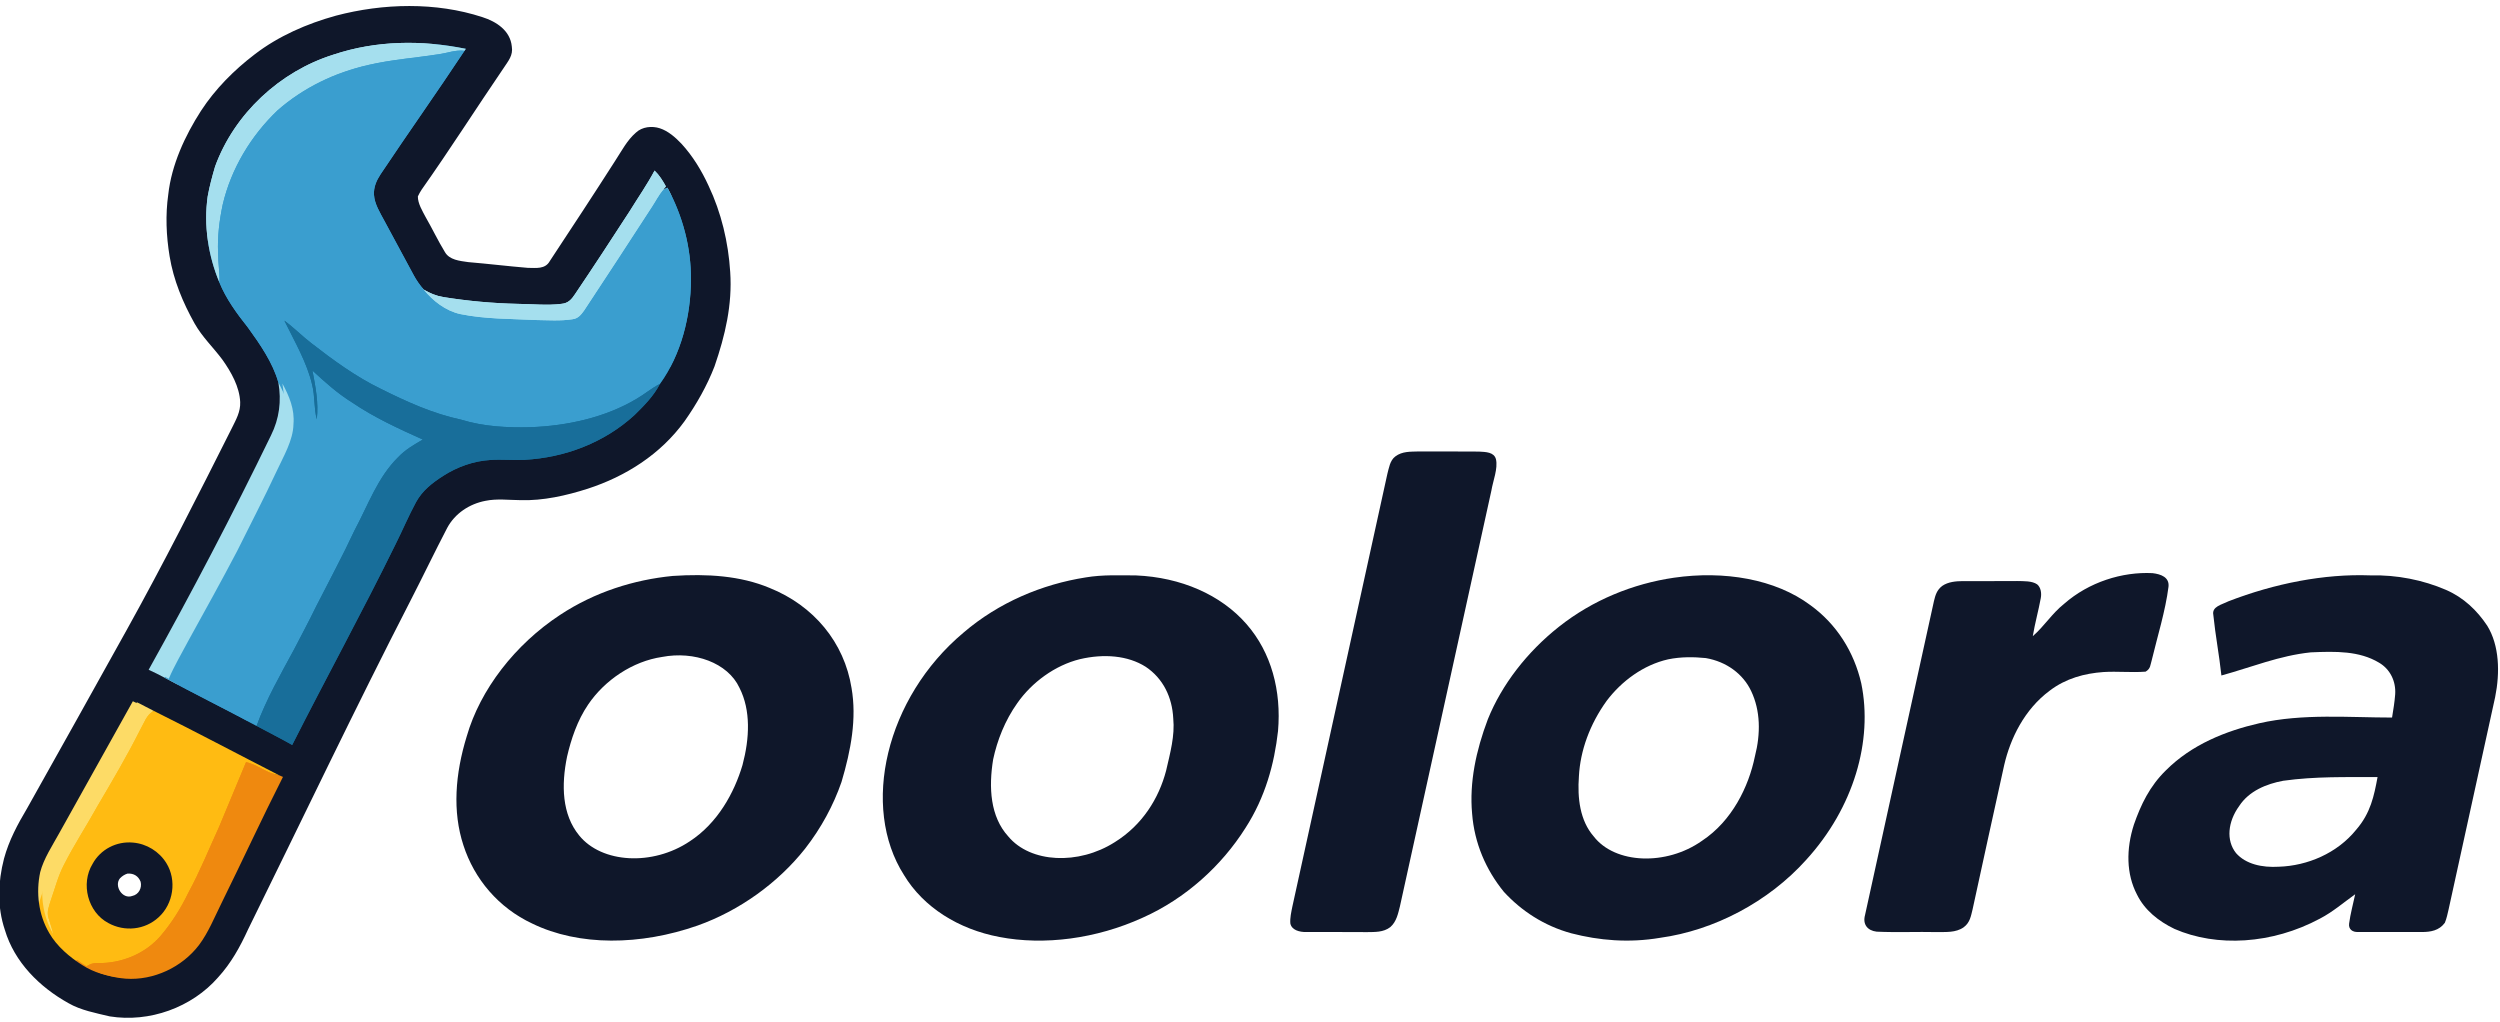
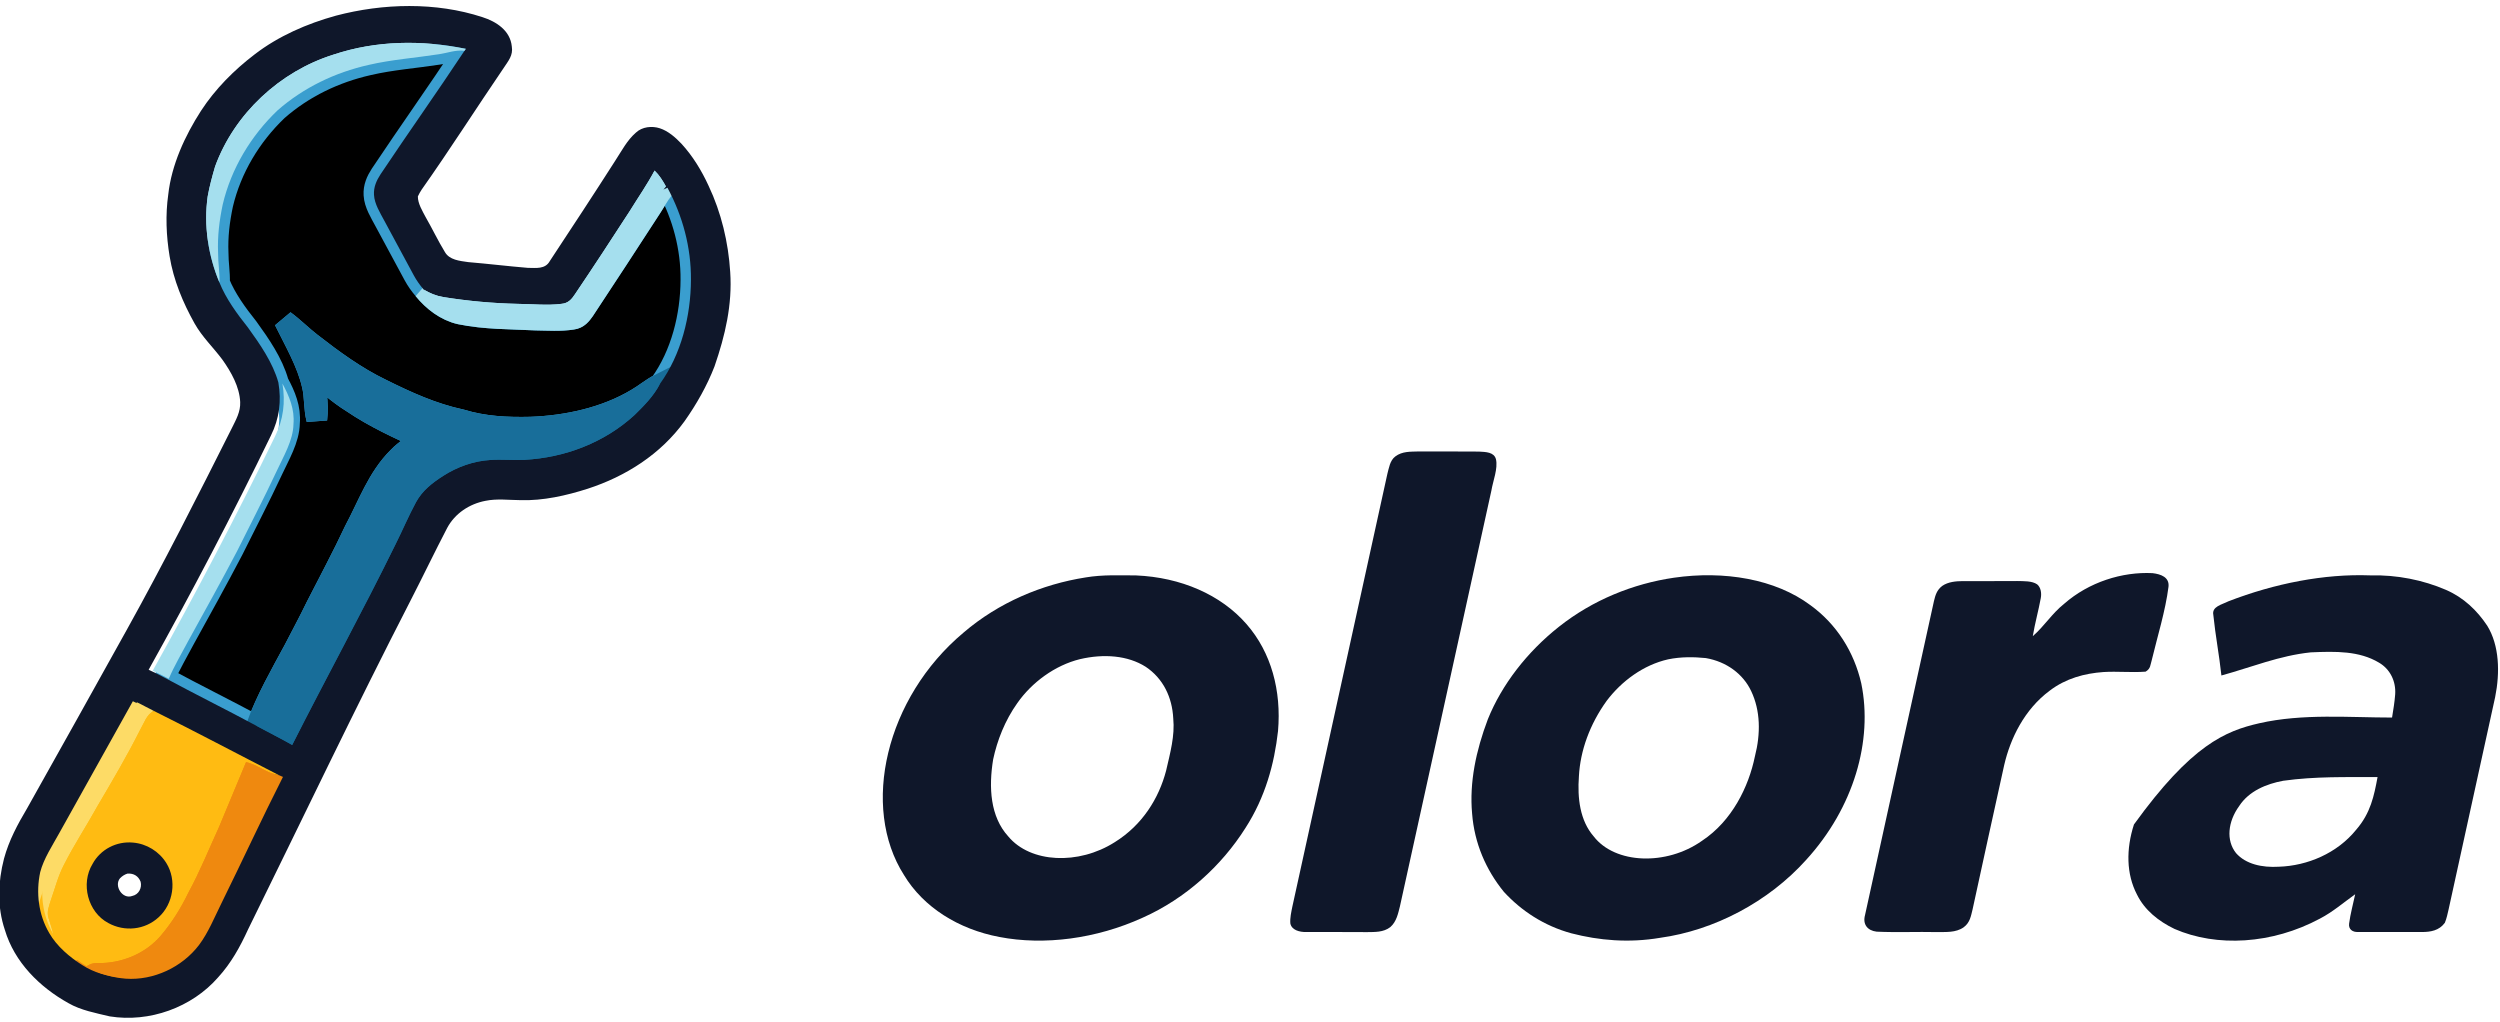
<svg xmlns="http://www.w3.org/2000/svg" width="100%" height="100%" viewBox="0 0 1203 492" version="1.1" xml:space="preserve" style="fill-rule:evenodd;clip-rule:evenodd;">
  <g transform="matrix(0.969,0.247,-0.247,0.969,172.377,-457.716)">
    <path d="M169.03,453.52L168.65,454.58C164.33,455.16 161.08,457.59 157.17,459.22C146.72,463.69 135.69,467.35 125.6,472.59C110.83,480.12 97.97,490.88 88.57,504.58C79.16,519.63 73.87,537.2 74.18,555C74.51,562.84 75.5,570.62 77.78,578.15C78.93,582.79 80.94,587.12 81.94,591.79C73.47,580.59 67.75,566.99 66.21,553C65.85,548.1 65.94,543.09 66.11,538.17C68.83,511.24 85.02,486.17 107.98,471.97C126.33,460.18 147.36,454.6 169.03,453.52Z" style="fill-rule:nonzero;stroke:rgb(165,223,238);stroke-width:10px;" />
  </g>
  <g transform="matrix(0.969,0.247,-0.247,0.969,172.377,-457.716)">
    <path d="M168.65,454.58C160.78,477.2 152.14,499.57 144.18,522.17C143.02,525.57 142.44,529.01 143.57,532.52C144.88,536.74 148.64,540.24 151.56,543.46C158.24,550.77 165,558.01 171.69,565.32C173.58,567.37 175.71,569.18 178,570.78C183.7,575 190.79,578.1 198,577.85C210.21,577.26 221.76,574.11 233.79,571.68C239.48,570.3 245.52,569.25 250.91,566.93C253.48,565.92 254.41,563.76 255.33,561.36C261.83,542.75 268.12,524.1 274.45,505.44C275.61,502.15 276.31,498.75 277.84,495.71C278.41,495.25 278.99,494.79 279.57,494.33C290.04,505.68 297.77,519.45 301.46,534.47C305.69,551.3 305.81,570.4 299.37,586.69C296.02,589.61 293.52,593.25 290.35,596.33C277.95,608.88 260.96,617.33 244.18,622.26C233.27,625.32 222.4,627.53 211,627C196.96,627.53 183.6,625.14 169.94,622.19C156.92,619.56 144.04,614.4 131.89,609.09C126.73,606.86 121.95,603.94 116.74,601.84C123.88,610.22 132.36,618.76 137.39,628.59C140.05,633.55 140.84,639.07 143.58,643.98C142.49,635.96 139.13,629 135.76,621.77C142.98,625.68 150.19,629.45 158.06,631.95C170.29,636.36 182.69,638.59 195.43,640.83C191.89,644.28 188.44,647.64 186.01,652C178.83,663.89 177.67,678.04 174.39,691.27C171.84,704.76 168.49,718.06 165.49,731.45C163.94,739.06 162.04,746.58 160.3,754.15C157.02,767.25 153.28,780.63 151.94,794.1C135.8,790.08 119.52,786.64 103.39,782.58C104.46,775.65 106.5,768.91 108.13,762.04C112.2,746.4 116.33,730.76 120.06,715.03C123.06,701.02 126.35,687.08 129.01,673C130.42,665.36 133.09,656.6 131.27,648.97C130.11,641.93 126,636.49 121.29,631.39C116.37,622.8 108.11,615.67 100.58,609.38C93.91,604.32 86.92,598.58 81.94,591.79C80.94,587.12 78.93,582.79 77.78,578.15C75.5,570.62 74.51,562.84 74.18,555C73.87,537.2 79.16,519.63 88.57,504.58C97.97,490.88 110.83,480.12 125.6,472.59C135.69,467.35 146.72,463.69 157.17,459.22C161.08,457.59 164.33,455.16 168.65,454.58Z" style="fill-rule:nonzero;stroke:rgb(58,158,207);stroke-width:10px;" />
  </g>
  <g transform="matrix(0.969,0.247,-0.247,0.969,172.377,-457.716)">
    <path d="M271.52,487.85C274.3,489.42 276.51,491.57 278.68,493.88L277.84,495.71C276.31,498.75 275.61,502.15 274.45,505.44C268.12,524.1 261.83,542.75 255.33,561.36C254.41,563.76 253.48,565.92 250.91,566.93C245.52,569.25 239.48,570.3 233.79,571.68C221.76,574.11 210.21,577.26 198,577.85C190.79,578.1 183.7,575 178,570.78C181.29,571.75 184.56,572.24 188,571.95C199.94,570.88 211.8,568.98 223.49,566.29C230.29,564.6 237.51,563.63 244.02,561.04C246.93,560 248.13,557.83 249.07,555.05C254.47,540.02 259.62,524.9 264.73,509.76C267.02,502.42 269.71,495.32 271.52,487.85Z" style="fill-rule:nonzero;stroke:rgb(165,223,238);stroke-width:10px;" />
  </g>
  <g transform="matrix(0.969,0.247,-0.247,0.969,172.377,-457.716)">
    <path d="M299.37,586.69C297.95,592.94 294.55,598.79 291.23,604.22C280.47,620.68 263.83,632.38 245.16,638.22C239.89,639.84 234.53,640.58 229.31,642.33C221.69,644.77 214.73,649.46 209.29,655.29C205.01,659.88 201.29,664.61 199.7,670.81C197.85,678.13 196.74,685.64 195.12,693.03C187.69,728.42 178.66,763.45 170.81,798.76C164.56,797.03 158.22,795.7 151.94,794.1C153.28,780.63 157.02,767.25 160.3,754.15C162.04,746.58 163.94,739.06 165.49,731.45C168.49,718.06 171.84,704.76 174.39,691.27C177.67,678.04 178.83,663.89 186.01,652C188.44,647.64 191.89,644.28 195.43,640.83C182.69,638.59 170.29,636.36 158.06,631.95C150.19,629.45 142.98,625.68 135.76,621.77C139.13,629 142.49,635.96 143.58,643.98C140.84,639.07 140.05,633.55 137.39,628.59C132.36,618.76 123.88,610.22 116.74,601.84C121.95,603.94 126.73,606.86 131.89,609.09C144.04,614.4 156.92,619.56 169.94,622.19C183.6,625.14 196.96,627.53 211,627C222.4,627.53 233.27,625.32 244.18,622.26C260.96,617.33 277.95,608.88 290.35,596.33C293.52,593.25 296.02,589.61 299.37,586.69Z" style="fill-rule:nonzero;stroke:rgb(24,110,154);stroke-width:10px;" />
  </g>
  <g transform="matrix(0.969,0.247,-0.247,0.969,174.315,-457.223)">
-     <path d="M121.29,631.39C126,636.49 130.11,641.93 131.27,648.97C133.09,656.6 130.42,665.36 129.01,673C126.35,687.08 123.06,701.02 120.06,715.03C116.33,730.76 112.2,746.4 108.13,762.04C106.5,768.91 104.46,775.65 103.39,782.58C100.59,781.89 97.78,781.26 94.94,780.76C105.78,739.78 115.6,698.51 124.12,656.99C126.03,648.07 124.98,639.68 121.29,631.39Z" style="fill-rule:nonzero;stroke:rgb(165,223,238);stroke-width:10px;" />
-   </g>
+     </g>
  <g transform="matrix(0.969,0.247,-0.247,0.969,174.315,-457.223)">
    <path d="M91.32,797.31C94.3,797.86 97.23,798.73 100.21,799.32C97.25,801.97 97.14,806.34 96.07,810.02C93.09,823.57 89.22,836.87 85.35,850.18C82.59,860.74 79.01,871.11 76.64,881.76C75.22,887.82 75.26,893.82 74.72,899.99C74.58,902.88 74.12,905.55 75.62,908.2C77.05,910.59 78.63,912.87 79.89,915.36C72.7,908.12 68.83,898.13 68.43,888C68.46,881.31 70.97,874.15 72.64,867.69C78.83,844.53 85.14,820.49 91.32,797.31Z" style="fill-rule:nonzero;stroke:rgb(253,219,102);stroke-width:10px;" />
  </g>
  <g transform="matrix(0.969,0.247,-0.247,0.969,174.315,-457.223)">
    <path d="M100.21,799.32C122.32,804.08 144.3,809.44 166.36,814.45C160.35,815.11 155.29,812.02 149.34,812.25C147.74,823.35 146.14,834.45 144.48,845.54C142.38,857.1 140.87,868.61 137.96,880C136.34,888.05 133.84,895.87 130.24,903.26C125.15,913.65 115.01,921.08 103.82,923.65C101.75,924.11 100.69,924.9 99.23,926.4C92.3,924.18 85.02,920.63 79.89,915.36C78.63,912.87 77.05,910.59 75.62,908.2C74.12,905.55 74.58,902.88 74.72,899.99C75.26,893.82 75.22,887.82 76.64,881.76C79.01,871.11 82.59,860.74 85.35,850.18C89.22,836.87 93.09,823.57 96.07,810.02C97.14,806.34 97.25,801.97 100.21,799.32ZM106.19,863.21C98.32,864.45 91.82,870.22 89.86,877.98C86.61,888.63 93.35,901.03 104.27,903.66C112.94,905.89 122.11,902.53 127,895C132.34,886.95 131.15,875.52 124.18,868.81C119.45,864.24 112.69,862.12 106.19,863.21Z" style="fill-rule:nonzero;stroke:rgb(255,187,18);stroke-width:10px;" />
  </g>
  <g transform="matrix(0.969,0.247,-0.247,0.969,174.315,-457.223)">
    <path d="M149.34,812.25C155.29,812.02 160.35,815.11 166.36,814.45L168.31,814.76C163.4,836.77 159.31,858.93 154.64,880.99C153.08,888.27 152,896.3 149.14,903.14C143.9,915.49 132.22,925.11 118.98,927.53C112.5,928.62 105.5,928.5 99.23,926.4C100.69,924.9 101.75,924.11 103.82,923.65C115.01,921.08 125.15,913.65 130.24,903.26C133.84,895.87 136.34,888.05 137.96,880C140.87,868.61 142.38,857.1 144.48,845.54C146.14,834.45 147.74,823.35 149.34,812.25Z" style="fill-rule:nonzero;stroke:rgb(239,137,15);stroke-width:10px;" />
  </g>
  <g transform="matrix(0.969,0.247,-0.247,0.969,172.377,-457.716)">
    <path d="M173.01,436.77C180.05,437.18 187.6,439.74 190.2,446.96C191.95,450.97 190.27,454.08 188.99,457.87C180.93,480.02 173.59,502.42 165.17,524.43C164.76,525.62 164.44,526.82 164.22,528.04C165.02,531.34 168.05,534.26 170.27,536.73C174.72,541.3 178.79,546.23 183.35,550.68C186.46,553.99 191.45,553.11 195.49,552.69C204.97,551.1 214.51,549.88 223.99,548.28C227.81,547.31 232.28,546.97 233.44,542.45C239.71,524.34 245.97,506.21 251.98,488.01C253.84,482.64 255.05,477.05 258.33,472.34C260.55,468.87 264.97,467.25 268.96,467.51C273.18,467.79 277.34,469.92 280.86,472.14C287.57,476.51 293.47,482.29 298.49,488.5C307.63,499.52 314.45,512.54 318.84,526.14C323.77,541.14 324.04,556.41 322.75,572.01C321.55,582.01 318.85,591.85 315.26,601.24C308.04,619.41 294.5,633.82 278.12,644.18C268.99,649.89 258.77,655.12 248.21,657.46C242.67,658.83 236.99,659.48 231.9,661.96C224.79,665.29 219.16,671.48 217.28,679.18C214.33,691.74 211.8,704.42 208.92,717C195.74,774.5 184.35,832.32 172.16,890.02C170.53,899.03 168.26,907.78 163.91,915.9C155.22,933.15 137.22,945.27 118.01,947.01C111.07,947.11 103.79,947.61 97.18,945.75C81.82,941.7 67.14,933.07 58.82,919.16C52.4,909.25 49.91,897.7 49.95,886C50.09,876.87 52.21,868.46 54.75,859.78C63.27,828.21 71.56,796.58 79.93,764.98C89.28,729.54 97.2,693.8 105.06,658.01C105.98,653.61 107.14,649.55 105.82,645.09C103.71,638.03 98.02,632.11 92.53,627.44C86.76,622.75 80.4,619.26 75.19,613.81C67.21,605.41 60.22,596.1 55.56,585.44C51.59,576.38 48.66,566.67 47.6,556.82C45.59,542.61 48.4,527.44 52.91,513.93C56.94,502.07 63.46,491.01 71.22,481.22C80.12,469.85 92.03,460.63 104.52,453.5C125.03,442.1 149.45,435.19 173.01,436.77ZM81.94,591.79C86.92,598.58 93.91,604.32 100.58,609.38C108.11,615.67 116.37,622.8 121.29,631.39C124.98,639.68 126.03,648.07 124.12,656.99C115.6,698.51 105.78,739.78 94.94,780.76C97.78,781.26 100.59,781.89 103.39,782.58C119.52,786.64 135.8,790.08 151.94,794.1C158.22,795.7 164.56,797.03 170.81,798.76C178.66,763.45 187.69,728.42 195.12,693.03C196.74,685.64 197.85,678.13 199.7,670.81C201.29,664.61 205.01,659.88 209.29,655.29C214.73,649.46 221.69,644.77 229.31,642.33C234.53,640.58 239.89,639.84 245.16,638.22C263.83,632.38 280.47,620.68 291.23,604.22C294.55,598.79 297.95,592.94 299.37,586.69C305.81,570.4 305.69,551.3 301.46,534.47C297.77,519.45 290.04,505.68 279.57,494.33C278.99,494.79 278.41,495.25 277.84,495.71L278.68,493.88C276.51,491.57 274.3,489.42 271.52,487.85C269.71,495.32 267.02,502.42 264.73,509.76C259.62,524.9 254.47,540.02 249.07,555.05C248.13,557.83 246.93,560 244.02,561.04C237.51,563.63 230.29,564.6 223.49,566.29C211.8,568.98 199.94,570.88 188,571.95C184.56,572.24 181.29,571.75 178,570.78C175.71,569.18 173.58,567.37 171.69,565.32C165,558.01 158.24,550.77 151.56,543.46C148.64,540.24 144.88,536.74 143.57,532.52C142.44,529.01 143.02,525.57 144.18,522.17C152.14,499.57 160.78,477.2 168.65,454.58L169.03,453.52C147.36,454.6 126.33,460.18 107.98,471.97C85.02,486.17 68.83,511.24 66.11,538.17C65.94,543.09 65.85,548.1 66.21,553C67.75,566.99 73.47,580.59 81.94,591.79ZM79.89,915.36C85.02,920.63 92.3,924.18 99.23,926.4C105.5,928.5 112.5,928.62 118.98,927.53C132.22,925.11 143.9,915.49 149.14,903.14C152,896.3 153.08,888.27 154.64,880.99C159.31,858.93 163.4,836.77 168.31,814.76L166.36,814.45C144.3,809.44 122.32,804.08 100.21,799.32C97.23,798.73 94.3,797.86 91.32,797.31C85.14,820.49 78.83,844.53 72.64,867.69C70.97,874.15 68.46,881.31 68.43,888C68.83,898.13 72.7,908.12 79.89,915.36Z" style="fill:rgb(15,23,42);fill-rule:nonzero;" />
  </g>
  <g transform="matrix(0.969,0.247,-0.247,0.969,172.377,-457.716)">
    <path d="M169.03,453.52L168.65,454.58C164.33,455.16 161.08,457.59 157.17,459.22C146.72,463.69 135.69,467.35 125.6,472.59C110.83,480.12 97.97,490.88 88.57,504.58C79.16,519.63 73.87,537.2 74.18,555C74.51,562.84 75.5,570.62 77.78,578.15C78.93,582.79 80.94,587.12 81.94,591.79C73.47,580.59 67.75,566.99 66.21,553C65.85,548.1 65.94,543.09 66.11,538.17C68.83,511.24 85.02,486.17 107.98,471.97C126.33,460.18 147.36,454.6 169.03,453.52Z" style="fill:rgb(165,223,238);fill-rule:nonzero;" />
  </g>
  <g transform="matrix(0.969,0.247,-0.247,0.969,172.377,-457.716)">
-     <path d="M168.65,454.58C160.78,477.2 152.14,499.57 144.18,522.17C143.02,525.57 142.44,529.01 143.57,532.52C144.88,536.74 148.64,540.24 151.56,543.46C158.24,550.77 165,558.01 171.69,565.32C173.58,567.37 175.71,569.18 178,570.78C183.7,575 190.79,578.1 198,577.85C210.21,577.26 221.76,574.11 233.79,571.68C239.48,570.3 245.52,569.25 250.91,566.93C253.48,565.92 254.41,563.76 255.33,561.36C261.83,542.75 268.12,524.1 274.45,505.44C275.61,502.15 276.31,498.75 277.84,495.71C278.41,495.25 278.99,494.79 279.57,494.33C290.04,505.68 297.77,519.45 301.46,534.47C305.69,551.3 305.81,570.4 299.37,586.69C296.02,589.61 293.52,593.25 290.35,596.33C277.95,608.88 260.96,617.33 244.18,622.26C233.27,625.32 222.4,627.53 211,627C196.96,627.53 183.6,625.14 169.94,622.19C156.92,619.56 144.04,614.4 131.89,609.09C126.73,606.86 121.95,603.94 116.74,601.84C123.88,610.22 132.36,618.76 137.39,628.59C140.05,633.55 140.84,639.07 143.58,643.98C142.49,635.96 139.13,629 135.76,621.77C142.98,625.68 150.19,629.45 158.06,631.95C170.29,636.36 182.69,638.59 195.43,640.83C191.89,644.28 188.44,647.64 186.01,652C178.83,663.89 177.67,678.04 174.39,691.27C171.84,704.76 168.49,718.06 165.49,731.45C163.94,739.06 162.04,746.58 160.3,754.15C157.02,767.25 153.28,780.63 151.94,794.1C135.8,790.08 119.52,786.64 103.39,782.58C104.46,775.65 106.5,768.91 108.13,762.04C112.2,746.4 116.33,730.76 120.06,715.03C123.06,701.02 126.35,687.08 129.01,673C130.42,665.36 133.09,656.6 131.27,648.97C130.11,641.93 126,636.49 121.29,631.39C116.37,622.8 108.11,615.67 100.58,609.38C93.91,604.32 86.92,598.58 81.94,591.79C80.94,587.12 78.93,582.79 77.78,578.15C75.5,570.62 74.51,562.84 74.18,555C73.87,537.2 79.16,519.63 88.57,504.58C97.97,490.88 110.83,480.12 125.6,472.59C135.69,467.35 146.72,463.69 157.17,459.22C161.08,457.59 164.33,455.16 168.65,454.58Z" style="fill:rgb(58,158,207);fill-rule:nonzero;" />
-   </g>
+     </g>
  <g transform="matrix(0.969,0.247,-0.247,0.969,172.377,-457.716)">
    <path d="M271.52,487.85C274.3,489.42 276.51,491.57 278.68,493.88L277.84,495.71C276.31,498.75 275.61,502.15 274.45,505.44C268.12,524.1 261.83,542.75 255.33,561.36C254.41,563.76 253.48,565.92 250.91,566.93C245.52,569.25 239.48,570.3 233.79,571.68C221.76,574.11 210.21,577.26 198,577.85C190.79,578.1 183.7,575 178,570.78C181.29,571.75 184.56,572.24 188,571.95C199.94,570.88 211.8,568.98 223.49,566.29C230.29,564.6 237.51,563.63 244.02,561.04C246.93,560 248.13,557.83 249.07,555.05C254.47,540.02 259.62,524.9 264.73,509.76C267.02,502.42 269.71,495.32 271.52,487.85Z" style="fill:rgb(165,223,238);fill-rule:nonzero;" />
  </g>
  <g transform="matrix(0.969,0.247,-0.247,0.969,172.377,-457.716)">
    <path d="M299.37,586.69C297.95,592.94 294.55,598.79 291.23,604.22C280.47,620.68 263.83,632.38 245.16,638.22C239.89,639.84 234.53,640.58 229.31,642.33C221.69,644.77 214.73,649.46 209.29,655.29C205.01,659.88 201.29,664.61 199.7,670.81C197.85,678.13 196.74,685.64 195.12,693.03C187.69,728.42 178.66,763.45 170.81,798.76C164.56,797.03 158.22,795.7 151.94,794.1C153.28,780.63 157.02,767.25 160.3,754.15C162.04,746.58 163.94,739.06 165.49,731.45C168.49,718.06 171.84,704.76 174.39,691.27C177.67,678.04 178.83,663.89 186.01,652C188.44,647.64 191.89,644.28 195.43,640.83C182.69,638.59 170.29,636.36 158.06,631.95C150.19,629.45 142.98,625.68 135.76,621.77C139.13,629 142.49,635.96 143.58,643.98C140.84,639.07 140.05,633.55 137.39,628.59C132.36,618.76 123.88,610.22 116.74,601.84C121.95,603.94 126.73,606.86 131.89,609.09C144.04,614.4 156.92,619.56 169.94,622.19C183.6,625.14 196.96,627.53 211,627C222.4,627.53 233.27,625.32 244.18,622.26C260.96,617.33 277.95,608.88 290.35,596.33C293.52,593.25 296.02,589.61 299.37,586.69Z" style="fill:rgb(24,110,154);fill-rule:nonzero;" />
  </g>
  <g transform="matrix(0.969,0.247,-0.247,0.969,174.315,-457.223)">
    <path d="M121.29,631.39C126,636.49 130.11,641.93 131.27,648.97C133.09,656.6 130.42,665.36 129.01,673C126.35,687.08 123.06,701.02 120.06,715.03C116.33,730.76 112.2,746.4 108.13,762.04C106.5,768.91 104.46,775.65 103.39,782.58C100.59,781.89 97.78,781.26 94.94,780.76C105.78,739.78 115.6,698.51 124.12,656.99C126.03,648.07 124.98,639.68 121.29,631.39Z" style="fill:rgb(165,223,238);fill-rule:nonzero;" />
  </g>
  <g transform="matrix(1.459,0,-0.299,1.361,110.227,-664.847)">
    <path d="M525,648.12C531.67,648.14 538.35,648.09 545.02,648.16C547.41,648.29 550.07,648.34 551.22,650.85C552.61,654.17 551.81,658.45 551.99,662C551.95,711 552,760 551.95,809C551.86,811.41 551.96,814.34 550.29,816.28C548.39,818.19 545.48,818.01 543,818.06C536.33,817.99 529.66,818.05 522.99,818.03C520.68,818.1 517.91,817.32 517.03,814.95C516.51,813.07 516.52,810.95 516.49,809C516.48,758 516.48,707 516.47,656C516.58,654.08 516.32,651.31 517.84,649.87C519.74,648.02 522.54,648.22 525,648.12Z" style="fill:rgb(15,23,42);fill-rule:nonzero;" />
  </g>
  <g transform="matrix(1.459,0,-0.299,1.361,110.227,-664.847)">
    <path d="M776.01,691.14C778.92,691.49 781.94,692.62 782.28,695.96C783.02,704.55 782.23,713.4 782.07,722.01C781.92,723.62 782.36,724.89 780.88,725.97C776.26,726.35 771.6,725.79 766.97,726.11C760.89,726.59 755.07,728.33 750.62,732.7C743.61,739.39 741.11,749.61 741.01,759C741.01,776 740.97,793 741.04,810C740.96,812.27 741.19,814.66 739.39,816.36C737.17,818.34 733.76,817.98 731,818.05C724.34,817.89 717.65,818.23 711,817.9C707.85,817.51 705.81,815.26 705.98,812.03C705.94,775.03 705.98,737.99 705.96,700.98C706.01,698.99 706.08,697.12 707.6,695.65C709.26,694.18 711.85,693.98 713.96,693.96C719.98,693.95 725.99,693.98 732,693.93C734.22,693.99 736.85,693.86 738.78,695.1C740.22,696.17 740.93,698.22 740.98,699.97C741.13,704.45 740.87,708.93 741.1,713.42C744.17,709.91 745.76,705.44 749.05,702.03C755.7,694.27 765.94,690.61 776.01,691.14Z" style="fill:rgb(15,23,42);fill-rule:nonzero;" />
  </g>
  <g transform="matrix(1.459,0,-0.299,1.361,110.227,-664.847)">
-     <path d="M288.18,692.13C299.4,691.32 310.43,692.05 320.94,696.35C336.83,702.62 349.57,715.64 355.27,731.77C359.22,742.56 359.58,753.65 358.76,764.99C357.79,773.21 355.41,781.23 351.58,788.57C345.11,800.7 334.43,810.46 321.73,815.73C304.33,822.82 284.1,823.1 266.99,815.02C254.76,809.46 244.69,799.3 238.65,787.36C232.53,775.39 230.76,762.13 231.85,748.83C232.89,732.33 241.13,716.33 253.89,705.86C263.65,697.8 275.67,693.47 288.18,692.13ZM290.53,720.77C281.15,722.3 273.31,728.93 269.6,737.58C267.16,743.25 266.48,749.88 266.41,756C266.54,766.08 268.9,776.45 276.12,783.89C285.55,793.71 302.54,794.78 313,785.97C320.88,779.56 324.19,768.79 324.88,758.99C325.29,749.53 323.7,739.66 318.29,731.69C312.61,722.79 300.65,718.6 290.53,720.77Z" style="fill:rgb(15,23,42);fill-rule:nonzero;" />
-   </g>
+     </g>
  <g transform="matrix(1.459,0,-0.299,1.361,110.227,-664.847)">
    <path d="M424.49,692.65C429.81,691.65 435.57,691.92 441,691.95C455.82,692.63 470.26,698.72 480.87,709.13C491.17,719.21 497.26,732.74 499.04,746.96C500.2,758.55 499.65,770.35 495.31,781.28C490.16,794.65 480.69,806.19 467.95,812.95C454.14,820.45 437.46,822.83 422.07,819.78C408.03,817.05 394.86,809.28 386.13,797.9C366.81,773.77 367.25,735.2 388.18,712.17C397.6,701.51 410.58,695.07 424.49,692.65ZM428.48,721.56C420.71,723.74 414.32,729.75 411.05,737.05C408.21,743.22 407.1,750.25 407.14,757C407.67,766.91 410.3,777.23 417.74,784.26C426.98,793.65 442.97,794.42 453.25,786.26C461.14,780.17 464.61,770.74 465,761.01C465.06,754.66 465.4,748.68 463.57,742.5C461.69,735.02 457.34,728.37 450.74,724.25C444.03,720.24 435.97,719.57 428.48,721.56Z" style="fill:rgb(15,23,42);fill-rule:nonzero;" />
  </g>
  <g transform="matrix(1.459,0,-0.299,1.361,110.227,-664.847)">
    <path d="M618.5,692.76C634.51,690.19 652.02,693.2 665.51,702.47C675.56,709.2 683.27,718.97 687.94,730.09C696,750.36 694.5,774.09 682.55,792.54C673.16,807.37 657.33,817.45 640.02,820.08C630.13,821.94 620.14,821.03 610.47,818.49C600.93,815.86 592.36,810.57 585.18,803.82C577.67,796.04 571.92,786.6 569.03,776.14C565.87,765.21 565.74,754 567.39,742.81C569.48,730.56 575.46,719 584.12,710.11C593.33,700.63 605.51,694.86 618.5,692.76ZM622.49,721.62C614.79,723.59 608.77,729.26 605.26,736.25C601.37,744.56 600.14,753.93 601.56,762.99C602.61,770.69 605.11,778.63 610.78,784.21C619.83,794.01 636.9,794.68 646.81,785.79C655.33,778.74 658.3,766.61 658.16,756C658.45,747.83 656.67,739.73 652.19,732.83C648.3,726.79 641.93,722.43 634.84,721.17C630.78,720.74 626.48,720.69 622.49,721.62Z" style="fill:rgb(15,23,42);fill-rule:nonzero;" />
  </g>
  <g transform="matrix(1.459,0,-0.299,1.361,116.018,-664.847)">
-     <path d="M844,691.93C852.82,691.69 861.84,693.6 869.96,697.02C876.46,699.76 881.79,704.33 886.25,709.72C891.7,716.71 893.9,726.29 894.04,735C894.07,760 894.08,785 894.07,810C894.04,811.58 894.09,813.22 893.8,814.77C892.46,817.53 889.81,818 887.02,818.03C880,818.02 872.98,818.05 865.96,818.01C864.03,818.17 862.41,817 862.28,815.01C862,811.59 862.19,808.11 862.16,804.67C858.86,807.67 856.1,810.89 852.3,813.29C838.37,822.38 820.3,823.43 805.1,816.94C799.22,814.2 793.82,810.24 790.21,804.77C785.2,797.55 783.3,788.69 784.14,780C784.99,773.06 786.51,766.51 790.79,760.82C797.39,751.77 807.58,746.94 818.16,744.21C831.78,740.72 847.44,742.2 861.52,742.2C861.37,739.47 861.24,736.71 860.87,734C860.21,729.34 857.35,725.06 853.22,722.78C845.87,718.61 838.18,718.76 829.99,719.15C819.9,720.29 811.46,724.42 802.19,727.33C800,720.14 797.29,713.11 795.14,705.93C793.96,702.94 797.19,702.29 799.12,701.1C813.08,694.79 828.66,691.33 844,691.93ZM861.05,763.25C850.67,763.29 840.5,762.96 830.19,764.55C824.89,765.65 819.64,768.17 817.51,773.48C814.9,779.01 815.62,785.63 819.88,790.12C823.9,794.05 829.53,795.3 835,794.94C844.33,794.61 853.24,790.21 857.82,781.85C861.37,775.98 861.26,769.87 861.05,763.25Z" style="fill:rgb(15,23,42);fill-rule:nonzero;" />
+     <path d="M844,691.93C852.82,691.69 861.84,693.6 869.96,697.02C876.46,699.76 881.79,704.33 886.25,709.72C891.7,716.71 893.9,726.29 894.04,735C894.07,760 894.08,785 894.07,810C894.04,811.58 894.09,813.22 893.8,814.77C892.46,817.53 889.81,818 887.02,818.03C880,818.02 872.98,818.05 865.96,818.01C864.03,818.17 862.41,817 862.28,815.01C862,811.59 862.19,808.11 862.16,804.67C858.86,807.67 856.1,810.89 852.3,813.29C838.37,822.38 820.3,823.43 805.1,816.94C799.22,814.2 793.82,810.24 790.21,804.77C785.2,797.55 783.3,788.69 784.14,780C797.39,751.77 807.58,746.94 818.16,744.21C831.78,740.72 847.44,742.2 861.52,742.2C861.37,739.47 861.24,736.71 860.87,734C860.21,729.34 857.35,725.06 853.22,722.78C845.87,718.61 838.18,718.76 829.99,719.15C819.9,720.29 811.46,724.42 802.19,727.33C800,720.14 797.29,713.11 795.14,705.93C793.96,702.94 797.19,702.29 799.12,701.1C813.08,694.79 828.66,691.33 844,691.93ZM861.05,763.25C850.67,763.29 840.5,762.96 830.19,764.55C824.89,765.65 819.64,768.17 817.51,773.48C814.9,779.01 815.62,785.63 819.88,790.12C823.9,794.05 829.53,795.3 835,794.94C844.33,794.61 853.24,790.21 857.82,781.85C861.37,775.98 861.26,769.87 861.05,763.25Z" style="fill:rgb(15,23,42);fill-rule:nonzero;" />
  </g>
  <g transform="matrix(0.969,0.247,-0.247,0.969,174.315,-457.223)">
    <path d="M91.32,797.31C94.3,797.86 97.23,798.73 100.21,799.32C97.25,801.97 97.14,806.34 96.07,810.02C93.09,823.57 89.22,836.87 85.35,850.18C82.59,860.74 79.01,871.11 76.64,881.76C75.22,887.82 75.26,893.82 74.72,899.99C74.58,902.88 74.12,905.55 75.62,908.2C77.05,910.59 78.63,912.87 79.89,915.36C72.7,908.12 68.83,898.13 68.43,888C68.46,881.31 70.97,874.15 72.64,867.69C78.83,844.53 85.14,820.49 91.32,797.31Z" style="fill:rgb(253,219,102);fill-rule:nonzero;" />
  </g>
  <g transform="matrix(0.969,0.247,-0.247,0.969,174.315,-457.223)">
    <path d="M100.21,799.32C122.32,804.08 144.3,809.44 166.36,814.45C160.35,815.11 155.29,812.02 149.34,812.25C147.74,823.35 146.14,834.45 144.48,845.54C142.38,857.1 140.87,868.61 137.96,880C136.34,888.05 133.84,895.87 130.24,903.26C125.15,913.65 115.01,921.08 103.82,923.65C101.75,924.11 100.69,924.9 99.23,926.4C92.3,924.18 85.02,920.63 79.89,915.36C78.63,912.87 77.05,910.59 75.62,908.2C74.12,905.55 74.58,902.88 74.72,899.99C75.26,893.82 75.22,887.82 76.64,881.76C79.01,871.11 82.59,860.74 85.35,850.18C89.22,836.87 93.09,823.57 96.07,810.02C97.14,806.34 97.25,801.97 100.21,799.32ZM106.19,863.21C98.32,864.45 91.82,870.22 89.86,877.98C86.61,888.63 93.35,901.03 104.27,903.66C112.94,905.89 122.11,902.53 127,895C132.34,886.95 131.15,875.52 124.18,868.81C119.45,864.24 112.69,862.12 106.19,863.21Z" style="fill:rgb(255,187,18);fill-rule:nonzero;" />
  </g>
  <g transform="matrix(0.969,0.247,-0.247,0.969,174.315,-457.223)">
    <path d="M149.34,812.25C155.29,812.02 160.35,815.11 166.36,814.45L168.31,814.76C163.4,836.77 159.31,858.93 154.64,880.99C153.08,888.27 152,896.3 149.14,903.14C143.9,915.49 132.22,925.11 118.98,927.53C112.5,928.62 105.5,928.5 99.23,926.4C100.69,924.9 101.75,924.11 103.82,923.65C115.01,921.08 125.15,913.65 130.24,903.26C133.84,895.87 136.34,888.05 137.96,880C140.87,868.61 142.38,857.1 144.48,845.54C146.14,834.45 147.74,823.35 149.34,812.25Z" style="fill:rgb(239,137,15);fill-rule:nonzero;" />
  </g>
  <g transform="matrix(0.969,0.247,-0.247,0.969,174.315,-457.223)">
    <path d="M106.19,863.21C112.69,862.12 119.45,864.24 124.18,868.81C131.15,875.52 132.34,886.95 127,895C122.11,902.53 112.94,905.89 104.27,903.66C93.35,901.03 86.61,888.63 89.86,877.98C91.82,870.22 98.32,864.45 106.19,863.21ZM107.34,878.3C106.09,879.04 105.1,880.13 104.37,881.38C102.36,885.68 108.03,891.03 112.15,888.2C115.07,886.78 115.84,883.26 114.40,880.56C112.64,878.16 110.2,877.41 107.34,878.3Z" style="fill:rgb(15,23,42);" />
  </g>
</svg>